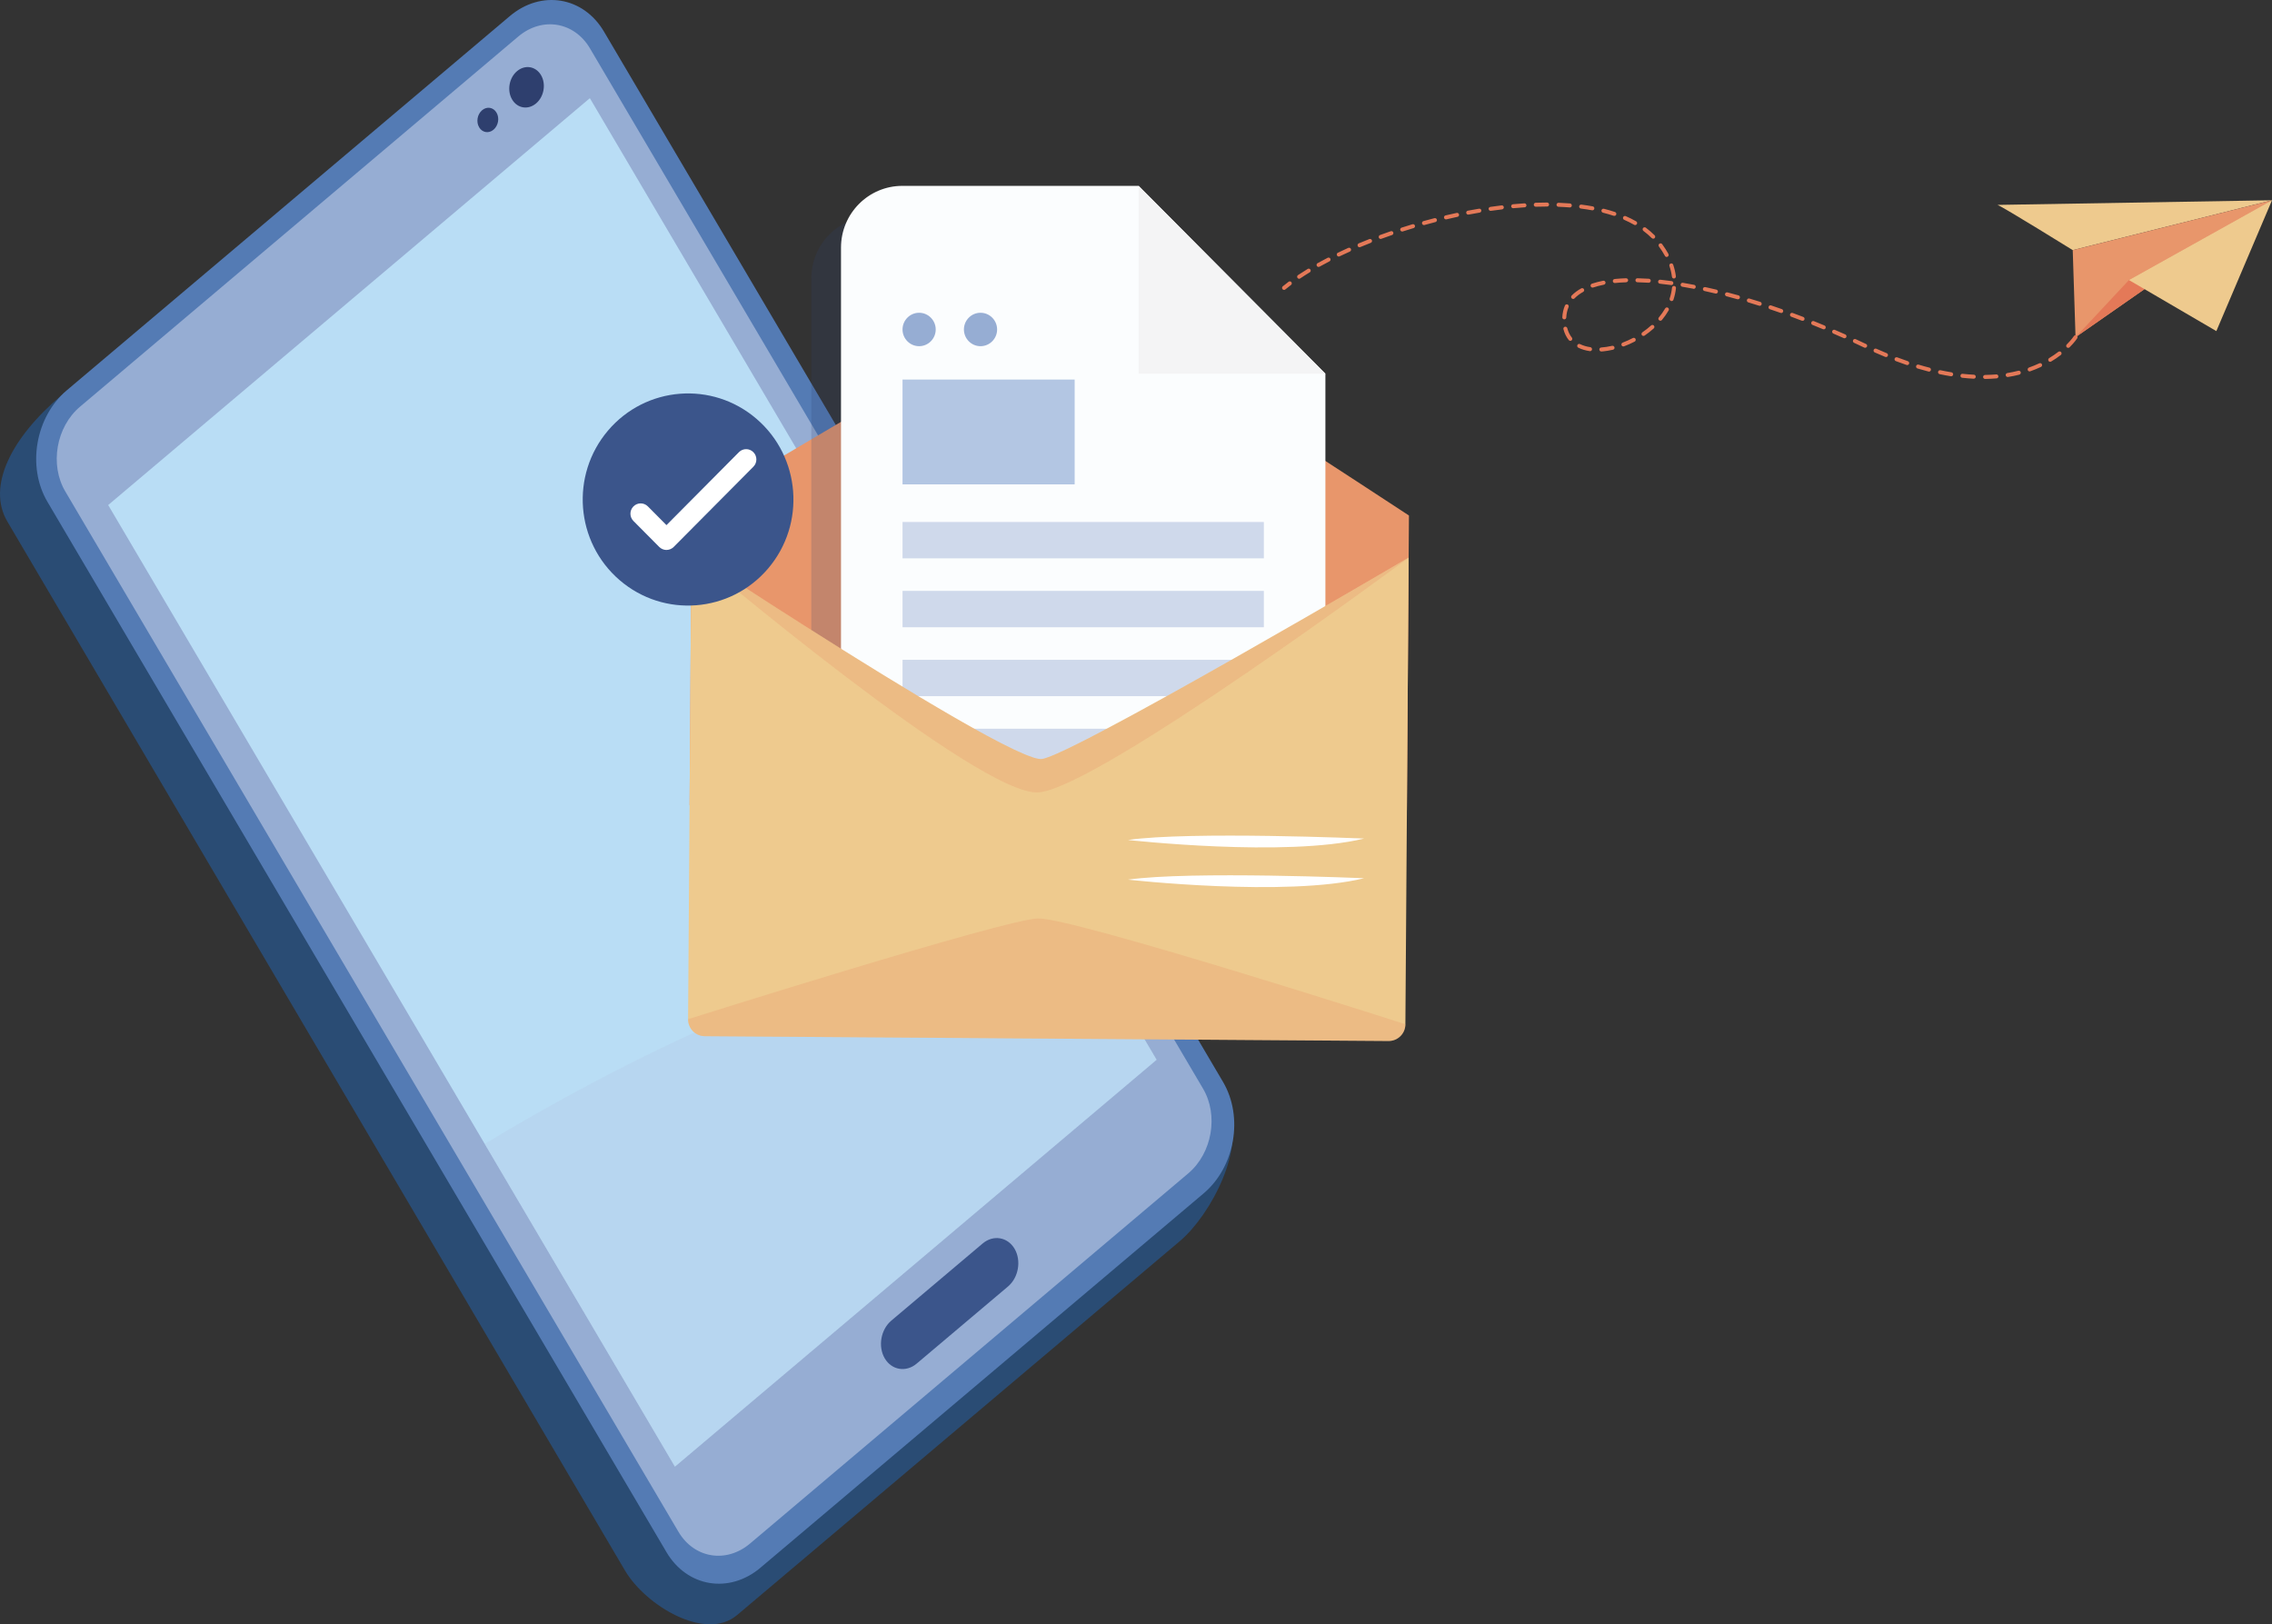
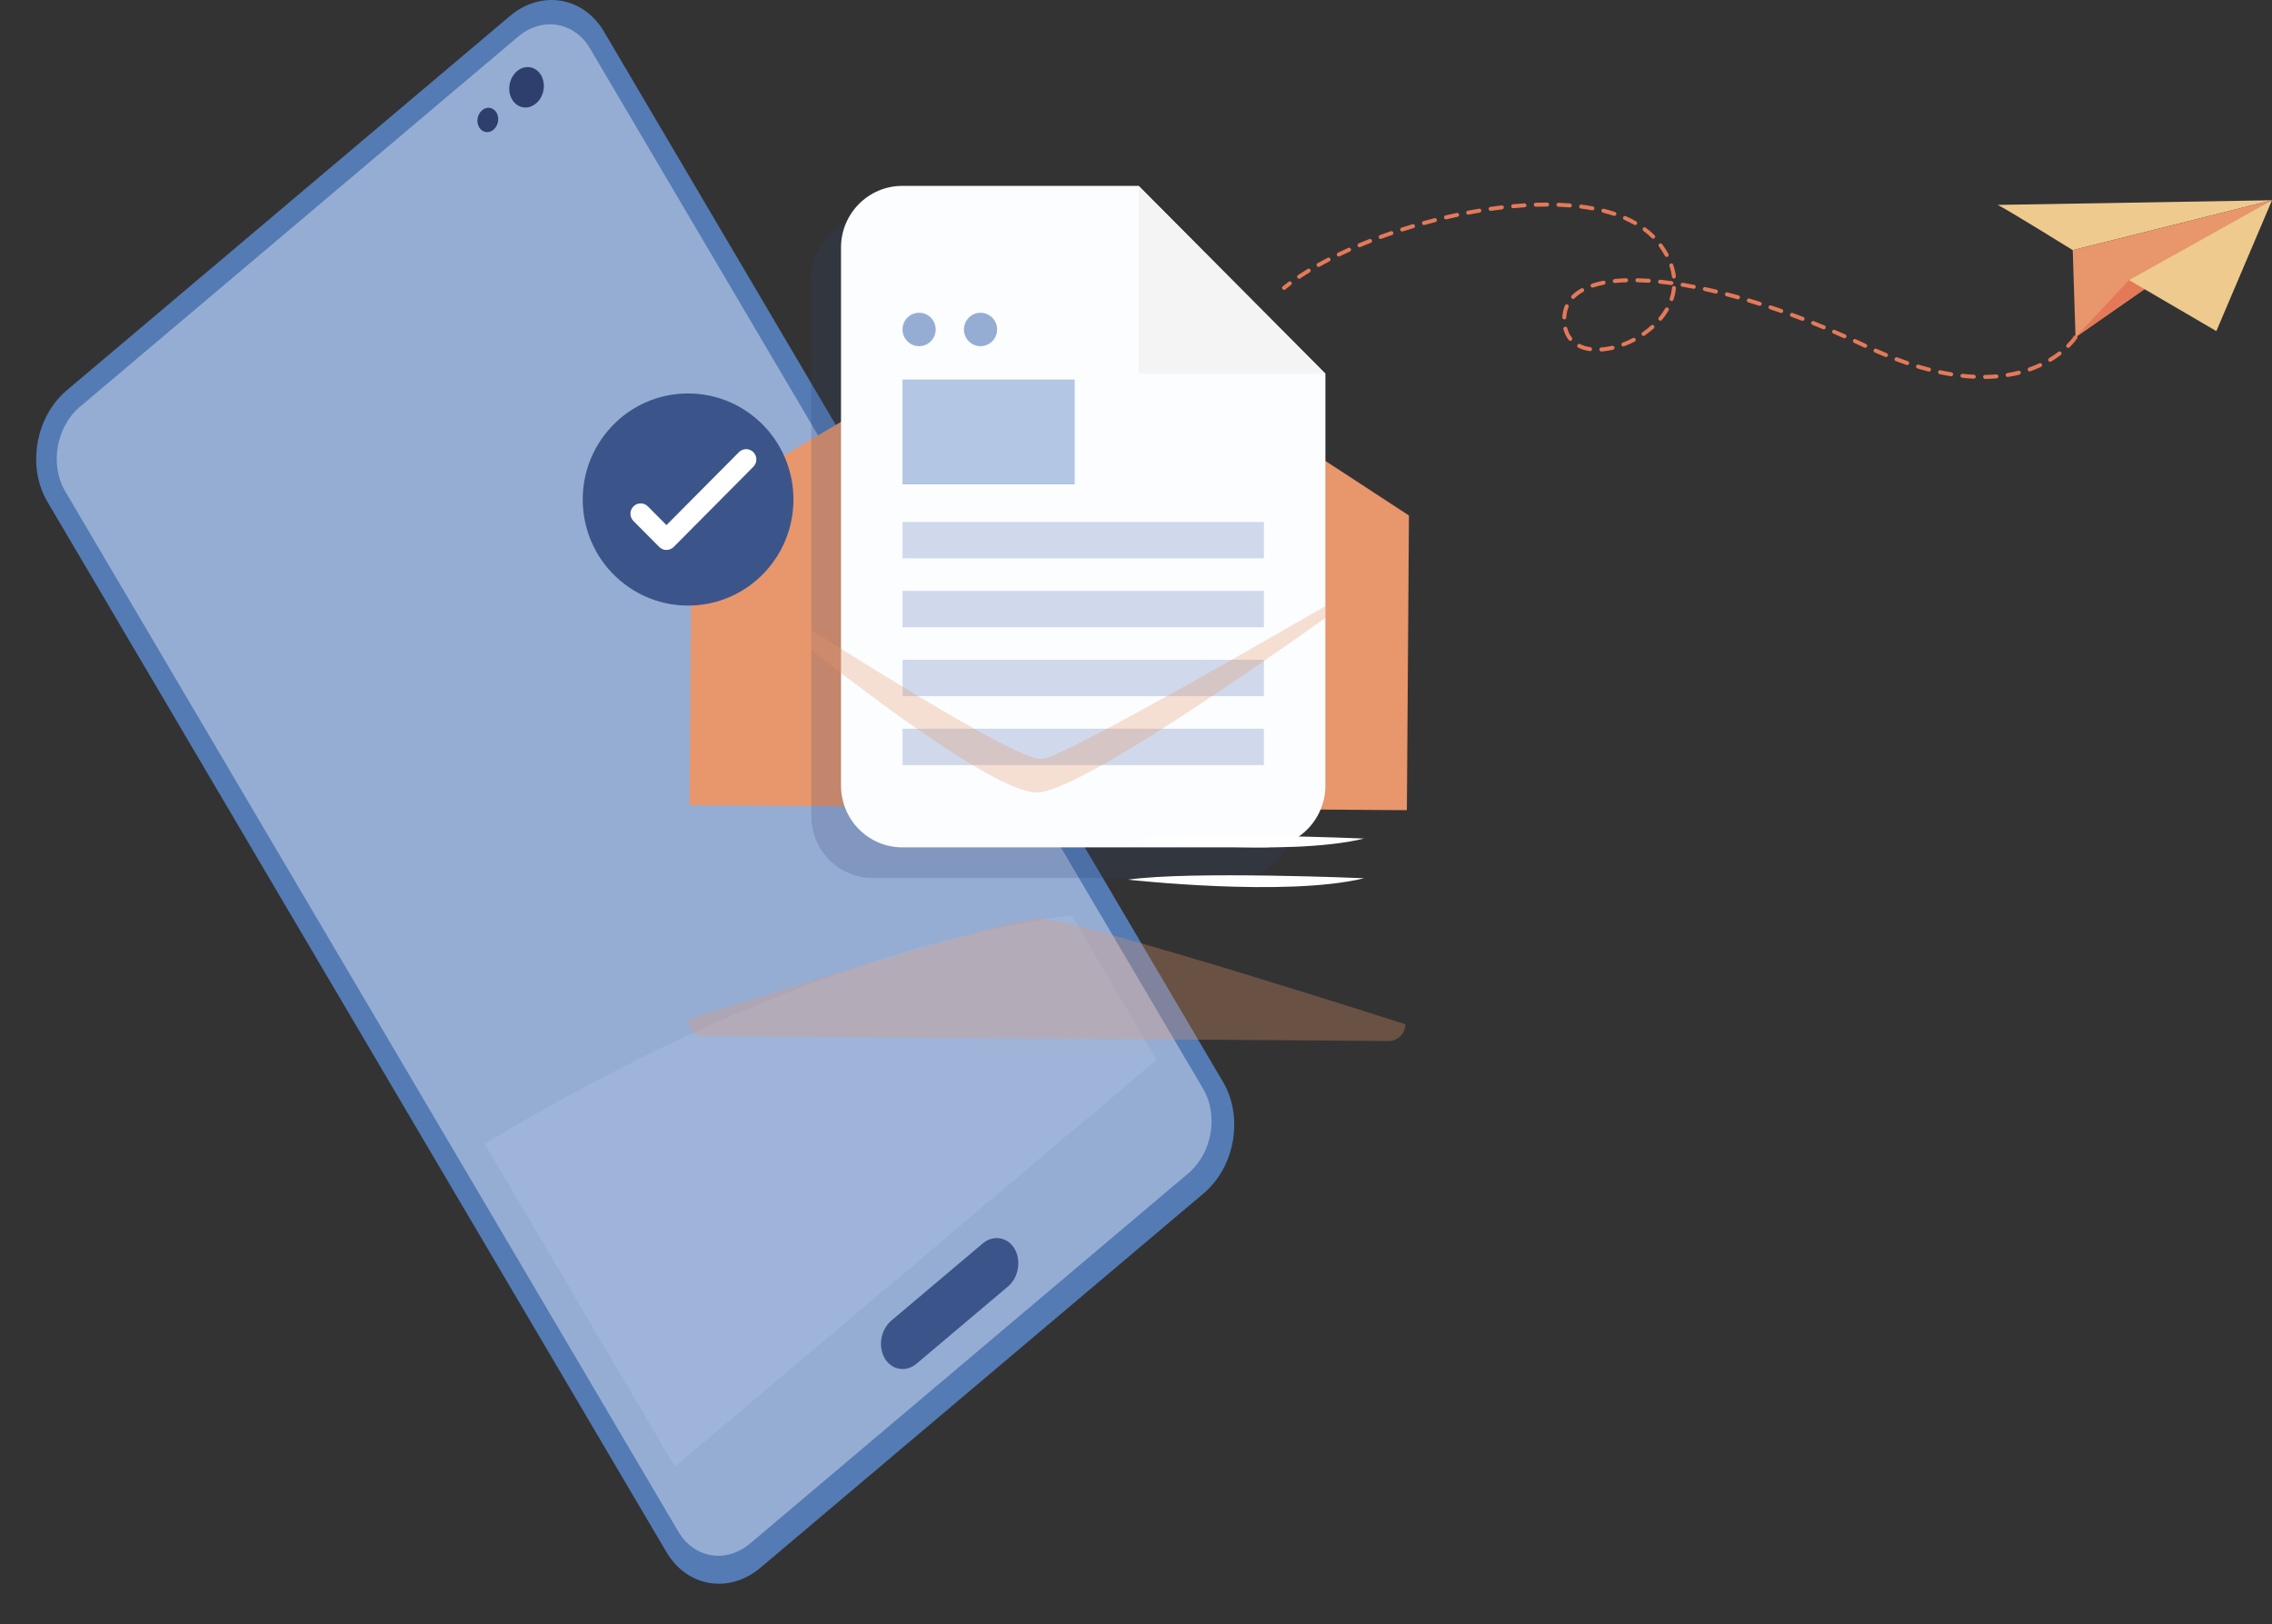
<svg xmlns="http://www.w3.org/2000/svg" width="214" height="153" viewBox="0 0 214 153" fill="none">
  <rect x="0" y="0" width="214" height="153" fill="#333333" stroke="none" />
  <g clip-path="url(#clip0_69_5489)">
-     <path d="M69.412 152.14L111.142 116.892C114.096 114.397 117.482 107.822 115.534 104.521L54.654 7.458C52.709 4.157 48.737 3.504 45.786 5.999L5.783 37.237C1.018 41.259 -1.247 45.835 0.697 49.132L58.87 147.933C60.815 151.234 66.457 154.631 69.412 152.136V152.14Z" fill="#2A4C74" />
    <path d="M71.642 147.653L113.372 112.405C116.327 109.91 117.143 105.211 115.199 101.91L56.888 2.975C54.944 -0.326 50.971 -0.979 48.021 1.516L6.29 36.764C3.336 39.26 2.52 43.958 4.464 47.259L62.775 146.198C64.719 149.499 68.691 150.152 71.642 147.657V147.653Z" fill="#547BB4" />
    <path d="M70.647 145.388L111.924 110.52C114.173 108.62 114.795 105.046 113.312 102.536L55.566 4.552C54.087 2.042 51.063 1.543 48.814 3.443L7.537 38.308C5.288 40.208 4.667 43.781 6.15 46.291L63.9 144.275C65.379 146.786 68.402 147.285 70.651 145.385L70.647 145.388Z" fill="#96ADD3" />
    <path d="M86.339 128.442L94.944 121.176C95.939 120.335 96.217 118.734 95.561 117.621C94.905 116.508 93.552 116.285 92.557 117.126L83.952 124.392C82.957 125.233 82.679 126.833 83.335 127.947C83.99 129.06 85.344 129.282 86.339 128.442Z" fill="#3B558B" />
    <path d="M48.235 9.37C48.73 10.21 49.74 10.375 50.492 9.742C51.243 9.109 51.452 7.911 50.957 7.074C50.461 6.234 49.451 6.069 48.7 6.702C47.949 7.335 47.739 8.533 48.235 9.37Z" fill="#2E3F6E" />
    <path d="M45.131 11.991C45.428 12.498 46.038 12.598 46.488 12.214C46.938 11.83 47.068 11.112 46.766 10.606C46.469 10.099 45.859 9.999 45.409 10.383C44.955 10.767 44.83 11.485 45.131 11.991Z" fill="#2E3F6E" />
-     <path d="M63.571 138.145L108.939 99.822L55.558 9.247L10.19 47.57L63.571 138.145Z" fill="#B9DDF5" />
    <g opacity="0.3">
      <path d="M63.572 138.145L108.939 99.822L100.914 86.204C78.893 89.232 57.148 100.786 45.653 107.745L63.568 138.145H63.572Z" fill="#B3C6E3" />
    </g>
    <path d="M188.144 19.3C188.674 19.492 195.232 23.56 195.232 23.56L214 18.862L188.141 19.3H188.144Z" fill="#EECA8E" />
    <path d="M195.495 31.763L195.231 23.56L214 18.862L195.495 31.763Z" fill="#E8966B" />
    <path d="M195.495 31.763L200.527 26.378L214 18.862L195.495 31.763Z" fill="#E47958" />
    <path d="M200.527 26.378L208.758 31.187L214 18.862L200.527 26.378Z" fill="#EECA8E" />
    <path d="M188.057 35.64C187.706 35.671 187.34 35.686 186.978 35.694C186.875 35.694 186.791 35.613 186.787 35.509C186.787 35.406 186.867 35.321 186.97 35.317C187.325 35.314 187.679 35.294 188.026 35.267C188.129 35.26 188.221 35.337 188.228 35.44C188.236 35.544 188.16 35.632 188.06 35.644L188.057 35.64ZM188.918 35.352C188.903 35.248 188.972 35.152 189.075 35.137C189.425 35.08 189.772 35.007 190.104 34.922C190.203 34.895 190.306 34.957 190.333 35.06C190.359 35.16 190.298 35.264 190.195 35.291C189.852 35.379 189.494 35.452 189.132 35.509C189.128 35.509 189.124 35.509 189.12 35.509C189.021 35.517 188.934 35.452 188.918 35.352ZM185.895 35.671C185.544 35.651 185.182 35.624 184.82 35.582C184.717 35.571 184.645 35.479 184.656 35.375C184.667 35.271 184.759 35.199 184.862 35.21C185.216 35.248 185.571 35.279 185.918 35.294C186.021 35.298 186.101 35.386 186.097 35.49C186.093 35.586 186.021 35.659 185.929 35.667C185.922 35.667 185.91 35.667 185.903 35.667L185.895 35.671ZM190.996 34.861C190.962 34.761 191.015 34.653 191.11 34.619C191.442 34.5 191.77 34.369 192.083 34.22C192.178 34.177 192.288 34.22 192.33 34.312C192.372 34.408 192.33 34.519 192.239 34.561C191.915 34.711 191.575 34.853 191.232 34.972C191.217 34.976 191.202 34.98 191.187 34.983C191.103 34.991 191.023 34.941 190.992 34.857L190.996 34.861ZM183.752 35.44C183.406 35.383 183.047 35.317 182.693 35.241C182.59 35.218 182.529 35.118 182.548 35.018C182.571 34.914 182.67 34.853 182.769 34.872C183.12 34.945 183.47 35.014 183.81 35.068C183.913 35.083 183.981 35.183 183.966 35.283C183.951 35.371 183.882 35.433 183.798 35.44C183.783 35.44 183.768 35.44 183.749 35.44H183.752ZM192.948 33.986C192.895 33.897 192.925 33.782 193.013 33.728C193.314 33.544 193.607 33.348 193.878 33.137C193.962 33.076 194.076 33.091 194.141 33.172C194.202 33.256 194.187 33.371 194.107 33.437C193.825 33.655 193.52 33.863 193.203 34.051C193.18 34.066 193.154 34.074 193.123 34.078C193.055 34.085 192.982 34.051 192.944 33.986H192.948ZM181.644 34.995C181.305 34.907 180.954 34.811 180.607 34.707C180.508 34.676 180.451 34.573 180.481 34.473C180.512 34.373 180.615 34.316 180.714 34.346C181.057 34.45 181.4 34.546 181.736 34.63C181.835 34.657 181.896 34.757 181.869 34.861C181.85 34.941 181.781 34.995 181.705 35.003C181.686 35.003 181.663 35.003 181.64 34.999L181.644 34.995ZM179.582 34.377C179.25 34.266 178.907 34.143 178.568 34.012C178.472 33.978 178.423 33.867 178.457 33.771C178.491 33.675 178.602 33.625 178.697 33.659C179.033 33.786 179.368 33.905 179.7 34.02C179.799 34.055 179.849 34.162 179.818 34.258C179.795 34.331 179.73 34.377 179.658 34.385C179.631 34.385 179.605 34.385 179.582 34.377ZM194.667 32.711C194.595 32.638 194.595 32.519 194.667 32.446C195.121 31.993 195.334 31.663 195.338 31.659C195.395 31.571 195.51 31.548 195.598 31.602C195.685 31.659 195.708 31.775 195.655 31.863C195.647 31.878 195.422 32.227 194.934 32.711C194.904 32.742 194.862 32.761 194.82 32.765C194.766 32.769 194.709 32.753 194.667 32.711ZM177.569 33.617C177.245 33.483 176.909 33.341 176.581 33.195C176.486 33.153 176.444 33.041 176.486 32.945C176.528 32.849 176.639 32.807 176.734 32.849C177.062 32.995 177.39 33.137 177.714 33.268C177.809 33.306 177.855 33.417 177.817 33.513C177.79 33.579 177.729 33.625 177.66 33.629C177.63 33.629 177.599 33.629 177.573 33.617H177.569ZM175.602 32.746L175.548 32.719C175.243 32.573 174.938 32.431 174.633 32.289C174.538 32.247 174.5 32.135 174.542 32.039C174.584 31.944 174.694 31.905 174.79 31.947C175.095 32.089 175.403 32.231 175.708 32.377L175.762 32.4C175.857 32.446 175.895 32.558 175.849 32.65C175.819 32.711 175.762 32.749 175.697 32.757C175.666 32.757 175.632 32.757 175.598 32.742L175.602 32.746ZM173.661 31.848C173.337 31.702 173.009 31.56 172.681 31.418C172.586 31.375 172.544 31.264 172.582 31.172C172.624 31.076 172.735 31.034 172.826 31.072C173.154 31.214 173.486 31.36 173.81 31.502C173.905 31.544 173.947 31.656 173.905 31.752C173.878 31.817 173.817 31.855 173.753 31.863C173.722 31.863 173.688 31.863 173.657 31.848H173.661ZM150.84 33.106C150.737 33.114 150.65 33.034 150.642 32.93C150.634 32.826 150.711 32.738 150.817 32.73C151.149 32.707 151.496 32.654 151.843 32.573C151.942 32.55 152.045 32.611 152.068 32.715C152.091 32.815 152.03 32.918 151.927 32.941C151.614 33.014 151.302 33.064 151.004 33.095C150.951 33.099 150.897 33.106 150.844 33.106H150.84ZM171.702 31.003C171.374 30.865 171.042 30.73 170.714 30.6C170.619 30.562 170.573 30.45 170.611 30.354C170.649 30.258 170.76 30.212 170.855 30.251C171.183 30.381 171.519 30.519 171.85 30.658C171.946 30.696 171.991 30.807 171.953 30.903C171.927 30.968 171.866 31.011 171.797 31.018C171.766 31.018 171.736 31.018 171.709 31.003H171.702ZM149.735 33.072C149.338 33.014 148.976 32.907 148.66 32.749C148.568 32.703 148.53 32.592 148.576 32.496C148.621 32.404 148.732 32.366 148.827 32.412C149.109 32.55 149.434 32.65 149.792 32.7C149.895 32.715 149.963 32.811 149.952 32.915C149.941 33.003 149.868 33.068 149.784 33.076C149.769 33.076 149.754 33.076 149.738 33.076L149.735 33.072ZM152.731 32.511C152.697 32.416 152.743 32.304 152.842 32.27C153.166 32.147 153.486 32.005 153.799 31.84C153.89 31.794 154.005 31.828 154.05 31.92C154.096 32.013 154.062 32.128 153.97 32.174C153.646 32.343 153.311 32.492 152.971 32.619C152.956 32.627 152.941 32.63 152.922 32.63C152.838 32.638 152.758 32.592 152.727 32.508L152.731 32.511ZM169.719 30.209C169.387 30.082 169.052 29.955 168.72 29.832C168.625 29.798 168.572 29.69 168.61 29.59C168.644 29.494 168.755 29.441 168.85 29.479C169.182 29.602 169.521 29.729 169.853 29.855C169.948 29.894 169.997 30.001 169.959 30.097C169.933 30.166 169.872 30.212 169.803 30.216C169.776 30.216 169.746 30.216 169.719 30.205V30.209ZM154.645 31.564C154.588 31.479 154.607 31.36 154.695 31.302C154.988 31.103 155.263 30.884 155.518 30.654C155.594 30.585 155.712 30.592 155.781 30.669C155.85 30.746 155.842 30.865 155.766 30.934C155.499 31.172 155.209 31.402 154.904 31.61C154.878 31.629 154.847 31.64 154.817 31.64C154.752 31.648 154.683 31.617 154.645 31.56V31.564ZM147.764 32.036C147.531 31.744 147.363 31.398 147.26 31.007C147.234 30.907 147.295 30.803 147.394 30.777C147.493 30.75 147.596 30.811 147.623 30.911C147.71 31.249 147.855 31.548 148.053 31.798C148.118 31.878 148.107 31.997 148.027 32.062C147.996 32.086 147.962 32.101 147.928 32.105C147.867 32.112 147.806 32.086 147.764 32.036ZM167.714 29.471C167.378 29.352 167.039 29.237 166.704 29.126C166.604 29.091 166.551 28.988 166.585 28.888C166.62 28.788 166.723 28.735 166.822 28.769C167.157 28.88 167.5 28.999 167.836 29.118C167.935 29.153 167.985 29.26 167.95 29.356C167.924 29.429 167.863 29.475 167.79 29.483C167.763 29.483 167.737 29.483 167.71 29.471H167.714ZM156.269 30.166C156.189 30.101 156.178 29.982 156.246 29.901C156.475 29.629 156.673 29.341 156.845 29.049C156.898 28.961 157.012 28.93 157.1 28.98C157.188 29.034 157.218 29.149 157.169 29.237C156.99 29.548 156.776 29.852 156.536 30.143C156.502 30.182 156.456 30.205 156.41 30.209C156.361 30.212 156.311 30.201 156.273 30.166H156.269ZM165.689 28.796C165.35 28.689 165.007 28.581 164.672 28.481C164.572 28.451 164.515 28.347 164.546 28.247C164.576 28.147 164.679 28.09 164.778 28.12C165.118 28.22 165.461 28.328 165.804 28.435C165.903 28.466 165.956 28.573 165.926 28.673C165.903 28.746 165.838 28.796 165.766 28.804C165.743 28.804 165.716 28.804 165.693 28.796H165.689ZM147.333 30.082C147.23 30.078 147.15 29.99 147.154 29.886C147.173 29.491 147.257 29.118 147.402 28.777C147.443 28.681 147.554 28.639 147.645 28.677C147.741 28.719 147.783 28.831 147.745 28.923C147.619 29.222 147.546 29.548 147.527 29.901C147.524 29.997 147.451 30.07 147.36 30.078C147.352 30.078 147.341 30.078 147.333 30.078V30.082ZM163.646 28.186C163.303 28.09 162.956 27.994 162.617 27.905C162.518 27.879 162.457 27.775 162.483 27.675C162.51 27.575 162.613 27.514 162.712 27.541C163.055 27.629 163.402 27.725 163.749 27.821C163.848 27.848 163.905 27.951 163.879 28.051C163.856 28.128 163.791 28.182 163.715 28.189C163.692 28.189 163.669 28.189 163.646 28.182V28.186ZM157.386 28.347C157.287 28.312 157.237 28.205 157.268 28.109C157.378 27.779 157.451 27.441 157.485 27.103C157.497 27 157.588 26.923 157.691 26.934C157.794 26.946 157.87 27.038 157.859 27.142C157.821 27.506 157.741 27.875 157.622 28.232C157.6 28.305 157.535 28.351 157.462 28.358C157.436 28.358 157.409 28.358 157.386 28.351V28.347ZM161.584 27.648C161.233 27.564 160.886 27.483 160.543 27.41C160.444 27.387 160.379 27.287 160.398 27.188C160.421 27.088 160.52 27.023 160.619 27.042C160.962 27.115 161.313 27.195 161.667 27.28C161.767 27.303 161.831 27.406 161.805 27.506C161.786 27.587 161.717 27.644 161.641 27.652C161.622 27.652 161.599 27.652 161.58 27.648H161.584ZM159.502 27.195C159.147 27.126 158.797 27.065 158.454 27.007C158.351 26.992 158.282 26.892 158.301 26.792C158.316 26.689 158.415 26.62 158.515 26.639C158.862 26.696 159.216 26.762 159.571 26.831C159.674 26.85 159.738 26.95 159.719 27.049C159.704 27.134 159.635 27.195 159.552 27.203C159.532 27.203 159.517 27.203 159.498 27.203L159.502 27.195ZM148.038 28.101C147.966 28.028 147.966 27.909 148.038 27.836C148.286 27.583 148.587 27.357 148.934 27.165C149.026 27.115 149.14 27.145 149.19 27.238C149.239 27.33 149.209 27.445 149.117 27.495C148.801 27.671 148.526 27.879 148.305 28.105C148.275 28.14 148.233 28.155 148.191 28.159C148.137 28.163 148.084 28.147 148.042 28.105L148.038 28.101ZM157.401 26.85C157.043 26.8 156.688 26.758 156.345 26.723C156.242 26.712 156.166 26.62 156.178 26.516C156.189 26.412 156.281 26.335 156.383 26.347C156.73 26.382 157.089 26.428 157.451 26.477C157.554 26.493 157.626 26.585 157.611 26.689C157.6 26.777 157.527 26.842 157.443 26.85C157.428 26.85 157.417 26.85 157.401 26.85ZM155.285 26.631C154.923 26.608 154.565 26.593 154.226 26.585C154.123 26.585 154.039 26.497 154.043 26.393C154.043 26.289 154.13 26.205 154.233 26.209C154.58 26.216 154.942 26.232 155.308 26.255C155.411 26.263 155.491 26.351 155.484 26.454C155.476 26.547 155.404 26.619 155.316 26.631C155.305 26.631 155.297 26.631 155.285 26.631ZM149.826 26.957C149.792 26.858 149.845 26.754 149.944 26.719C150.268 26.612 150.623 26.52 151 26.443C151.1 26.424 151.199 26.489 151.222 26.593C151.241 26.696 151.176 26.792 151.073 26.815C150.711 26.888 150.371 26.977 150.063 27.08C150.047 27.084 150.036 27.088 150.021 27.088C149.937 27.096 149.853 27.046 149.826 26.961V26.957ZM157.478 26.067C157.436 25.733 157.359 25.395 157.245 25.057C157.211 24.957 157.264 24.85 157.363 24.819C157.462 24.785 157.569 24.838 157.6 24.938C157.722 25.299 157.805 25.664 157.851 26.021C157.863 26.124 157.79 26.216 157.687 26.232C157.687 26.232 157.687 26.232 157.683 26.232C157.584 26.243 157.493 26.171 157.481 26.067H157.478ZM153.166 26.589C152.8 26.6 152.445 26.623 152.114 26.658C152.011 26.669 151.919 26.593 151.912 26.489C151.9 26.385 151.976 26.293 152.079 26.282C152.114 26.282 152.148 26.274 152.186 26.27C152.495 26.239 152.823 26.22 153.158 26.209C153.261 26.209 153.349 26.286 153.353 26.389C153.353 26.489 153.28 26.573 153.185 26.581C153.181 26.581 153.177 26.581 153.173 26.581L153.166 26.589ZM156.822 24.105C156.662 23.81 156.471 23.514 156.258 23.223C156.197 23.138 156.212 23.019 156.296 22.958C156.38 22.896 156.498 22.912 156.559 22.996C156.784 23.303 156.982 23.614 157.15 23.921C157.199 24.013 157.165 24.128 157.074 24.178C157.051 24.19 157.028 24.198 157.001 24.201C156.929 24.209 156.856 24.171 156.818 24.105H156.822ZM120.799 27.234C120.734 27.153 120.745 27.034 120.825 26.969C121.001 26.827 121.184 26.681 121.374 26.539C121.458 26.477 121.573 26.493 121.637 26.577C121.698 26.662 121.683 26.777 121.599 26.842C121.413 26.98 121.233 27.122 121.062 27.264C121.031 27.287 120.997 27.303 120.963 27.307C120.902 27.314 120.841 27.287 120.799 27.238V27.234ZM122.209 26.171C122.152 26.082 122.175 25.967 122.263 25.909C122.552 25.718 122.857 25.522 123.174 25.33C123.262 25.276 123.376 25.303 123.429 25.395C123.483 25.483 123.456 25.599 123.364 25.652C123.052 25.84 122.751 26.032 122.469 26.224C122.442 26.243 122.411 26.251 122.385 26.255C122.32 26.263 122.251 26.232 122.209 26.171ZM155.583 22.432C155.343 22.19 155.076 21.96 154.794 21.749C154.71 21.687 154.695 21.568 154.756 21.484C154.817 21.399 154.935 21.384 155.019 21.445C155.316 21.668 155.594 21.91 155.85 22.163C155.922 22.236 155.922 22.355 155.85 22.428C155.819 22.459 155.777 22.478 155.735 22.482C155.682 22.486 155.625 22.47 155.587 22.428L155.583 22.432ZM124.032 25.046C123.982 24.954 124.013 24.838 124.104 24.789C124.409 24.62 124.729 24.447 125.053 24.282C125.145 24.236 125.259 24.27 125.305 24.363C125.351 24.455 125.316 24.57 125.225 24.616C124.905 24.781 124.588 24.95 124.287 25.119C124.264 25.13 124.238 25.138 124.215 25.142C124.142 25.149 124.07 25.115 124.032 25.046ZM125.93 24.052C125.884 23.959 125.926 23.844 126.018 23.802C126.334 23.649 126.662 23.499 126.994 23.349C127.089 23.307 127.2 23.349 127.242 23.445C127.284 23.541 127.242 23.652 127.146 23.695C126.819 23.84 126.494 23.99 126.178 24.144C126.159 24.155 126.136 24.159 126.117 24.163C126.041 24.171 125.965 24.128 125.93 24.055V24.052ZM153.917 21.173C153.623 21.004 153.307 20.846 152.979 20.704C152.884 20.662 152.842 20.551 152.884 20.455C152.926 20.359 153.036 20.317 153.132 20.359C153.471 20.509 153.799 20.67 154.107 20.846C154.199 20.896 154.229 21.012 154.18 21.104C154.149 21.157 154.092 21.192 154.035 21.2C153.997 21.2 153.959 21.196 153.924 21.177L153.917 21.173ZM127.882 23.169C127.844 23.073 127.886 22.962 127.981 22.923C128.305 22.785 128.641 22.651 128.976 22.52C129.072 22.482 129.182 22.532 129.22 22.628C129.258 22.724 129.209 22.835 129.114 22.873C128.782 23.004 128.45 23.138 128.126 23.272C128.107 23.28 128.092 23.284 128.073 23.288C127.993 23.296 127.916 23.249 127.882 23.173V23.169ZM129.872 22.382C129.838 22.286 129.887 22.175 129.983 22.14C130.314 22.017 130.658 21.898 130.997 21.779C131.096 21.745 131.203 21.799 131.233 21.898C131.268 21.998 131.214 22.106 131.115 22.136C130.78 22.251 130.44 22.37 130.109 22.493C130.093 22.497 130.078 22.501 130.063 22.505C129.979 22.512 129.899 22.462 129.868 22.382H129.872ZM151.995 20.328C151.671 20.221 151.332 20.121 150.981 20.033C150.882 20.006 150.821 19.906 150.844 19.802C150.871 19.703 150.97 19.641 151.073 19.664C151.431 19.756 151.782 19.856 152.114 19.968C152.213 20.002 152.266 20.106 152.232 20.206C152.209 20.279 152.144 20.328 152.072 20.332C152.045 20.332 152.022 20.332 151.995 20.325V20.328ZM131.893 21.68C131.862 21.58 131.916 21.476 132.015 21.442C132.354 21.334 132.697 21.227 133.04 21.123C133.139 21.092 133.242 21.15 133.273 21.25C133.303 21.349 133.246 21.453 133.147 21.484C132.808 21.584 132.465 21.691 132.129 21.799C132.118 21.802 132.102 21.806 132.091 21.806C132.007 21.814 131.923 21.76 131.897 21.676L131.893 21.68ZM149.948 19.806C149.613 19.745 149.258 19.687 148.904 19.645C148.801 19.634 148.728 19.538 148.743 19.434C148.755 19.33 148.85 19.257 148.953 19.273C149.315 19.319 149.677 19.376 150.021 19.438C150.124 19.457 150.188 19.553 150.169 19.657C150.154 19.741 150.085 19.802 150.002 19.81C149.986 19.81 149.967 19.81 149.948 19.81V19.806ZM133.944 21.058C133.917 20.958 133.974 20.854 134.073 20.827C134.417 20.731 134.767 20.639 135.11 20.551C135.21 20.524 135.312 20.585 135.339 20.685C135.366 20.785 135.305 20.889 135.206 20.916C134.863 21.004 134.516 21.096 134.173 21.192C134.161 21.192 134.15 21.196 134.142 21.2C134.054 21.207 133.971 21.15 133.944 21.061V21.058ZM136.014 20.516C135.991 20.417 136.052 20.313 136.155 20.29C136.502 20.209 136.856 20.129 137.203 20.056C137.306 20.033 137.405 20.098 137.425 20.202C137.447 20.305 137.383 20.405 137.28 20.424C136.937 20.497 136.586 20.578 136.239 20.659C136.231 20.659 136.224 20.659 136.212 20.662C136.121 20.67 136.033 20.609 136.014 20.516ZM147.848 19.538C147.504 19.511 147.146 19.488 146.788 19.476C146.685 19.472 146.605 19.384 146.609 19.28C146.612 19.177 146.7 19.096 146.803 19.1C147.169 19.115 147.527 19.135 147.878 19.162C147.981 19.169 148.057 19.261 148.05 19.365C148.042 19.457 147.97 19.53 147.882 19.538C147.87 19.538 147.859 19.538 147.848 19.538ZM138.107 20.064C138.088 19.96 138.153 19.864 138.256 19.845C138.606 19.776 138.965 19.714 139.312 19.657C139.415 19.637 139.51 19.71 139.525 19.81C139.54 19.914 139.472 20.01 139.373 20.025C139.026 20.083 138.675 20.148 138.324 20.213C138.317 20.213 138.313 20.213 138.305 20.213C138.21 20.221 138.122 20.156 138.103 20.06L138.107 20.064ZM145.724 19.453C145.377 19.453 145.019 19.461 144.66 19.472C144.557 19.472 144.47 19.396 144.466 19.292C144.466 19.188 144.542 19.1 144.645 19.096C145.007 19.085 145.37 19.077 145.72 19.077C145.823 19.077 145.907 19.162 145.907 19.265C145.907 19.365 145.835 19.442 145.739 19.453C145.732 19.453 145.728 19.453 145.72 19.453H145.724ZM140.211 19.703C140.196 19.599 140.269 19.503 140.371 19.488C140.726 19.438 141.084 19.388 141.435 19.346C141.542 19.334 141.63 19.407 141.645 19.511C141.656 19.614 141.584 19.706 141.481 19.722C141.134 19.764 140.779 19.81 140.425 19.86H140.417C140.318 19.868 140.23 19.799 140.215 19.699L140.211 19.703ZM143.601 19.526C143.254 19.549 142.895 19.576 142.541 19.611C142.438 19.618 142.346 19.545 142.339 19.442C142.331 19.338 142.407 19.246 142.506 19.238C142.865 19.204 143.227 19.177 143.578 19.154C143.681 19.146 143.768 19.227 143.776 19.33C143.784 19.434 143.707 19.518 143.608 19.53C143.608 19.53 143.604 19.53 143.601 19.53V19.526Z" fill="#E47958" />
    <path d="M99.937 27.84C98.889 27.951 65.146 48.08 65.146 48.08L64.951 75.836L132.514 76.312L132.709 48.556C132.709 48.556 100.986 27.729 99.937 27.84Z" fill="#E8966B" />
    <g opacity="0.2">
      <path d="M122.045 38.085V76.868C122.045 80.097 119.457 82.703 116.27 82.703H82.195C79.008 82.703 76.419 80.097 76.419 76.868V26.205C76.419 22.996 79.008 20.39 82.195 20.39H104.455L122.045 38.081V38.085Z" fill="#2E3F6E" />
    </g>
    <path d="M124.84 35.198V73.982C124.84 77.21 122.252 79.816 119.065 79.816H84.99C81.802 79.816 79.214 77.21 79.214 73.982V23.322C79.214 20.113 81.802 17.507 84.99 17.507H107.25L124.84 35.198Z" fill="#FBFDFE" />
    <path d="M124.84 35.198H107.246V17.507L124.84 35.198Z" fill="#F4F4F5" />
    <path d="M101.223 35.751H85.009V45.624H101.223V35.751Z" fill="#B3C6E3" />
    <path d="M119.042 49.166H85.009V52.59H119.042V49.166Z" fill="#CFD9EB" />
    <path d="M119.042 55.657H85.009V59.081H119.042V55.657Z" fill="#CFD9EB" />
    <path d="M119.042 62.148H85.009V65.572H119.042V62.148Z" fill="#CFD9EB" />
    <path d="M119.042 68.639H85.009V72.063H119.042V68.639Z" fill="#CFD9EB" />
    <path d="M88.135 31.034C88.135 31.901 87.433 32.608 86.572 32.608C85.71 32.608 85.009 31.901 85.009 31.034C85.009 30.166 85.71 29.46 86.572 29.46C87.433 29.46 88.135 30.166 88.135 31.034Z" fill="#96ADD3" />
    <path d="M93.918 31.034C93.918 31.901 93.217 32.608 92.355 32.608C91.493 32.608 90.792 31.901 90.792 31.034C90.792 30.166 91.493 29.46 92.355 29.46C93.217 29.46 93.918 30.166 93.918 31.034Z" fill="#96ADD3" />
-     <path d="M132.682 52.529L132.435 87.919L132.374 96.475C132.37 97.354 131.657 98.061 130.784 98.053L105.077 97.872L101.581 97.846L73.625 97.65L66.377 97.6C65.504 97.592 64.803 96.874 64.811 95.999L65.116 52.053C65.116 52.053 65.116 52.053 65.119 52.053C65.253 52.141 68.295 54.145 72.489 56.84C80.746 62.14 93.472 70.101 97.269 71.333C97.658 71.46 97.955 71.518 98.142 71.491C98.409 71.452 98.901 71.272 99.583 70.969C103.716 69.138 114.699 62.923 122.884 58.21C128.416 55.024 132.671 52.521 132.671 52.521L132.682 52.529Z" fill="#EECA8E" />
-     <path d="M128.488 78.984C128.488 78.984 112.137 78.281 106.247 79.118C106.247 79.118 121.127 80.784 128.488 78.984Z" fill="white" />
+     <path d="M128.488 78.984C128.488 78.984 112.137 78.281 106.247 79.118C106.247 79.118 121.127 80.784 128.488 78.984" fill="white" />
    <path d="M128.488 82.722C128.488 82.722 112.137 82.02 106.247 82.856C106.247 82.856 121.127 84.522 128.488 82.722Z" fill="white" />
    <g opacity="0.3">
      <path d="M132.682 52.529C132.682 52.529 103.449 74.201 97.826 74.635C92.248 75.064 65.539 52.41 65.123 52.057C65.55 52.337 95.214 71.898 98.15 71.495C101.104 71.092 132.682 52.525 132.682 52.525V52.529Z" fill="#E8966B" />
    </g>
    <g opacity="0.3">
      <path d="M132.377 96.475C132.374 97.354 131.661 98.061 130.788 98.053L66.381 97.6C65.508 97.592 64.807 96.874 64.814 95.999C64.814 95.999 94.509 86.622 97.753 86.511C100.998 86.399 132.377 96.475 132.377 96.475Z" fill="#E8966B" />
    </g>
    <path d="M72.355 53.54C75.915 49.344 75.424 43.038 71.257 39.453C67.09 35.869 60.826 36.364 57.266 40.559C53.705 44.755 54.197 51.062 58.364 54.646C62.531 58.23 68.795 57.735 72.355 53.54Z" fill="#3B558B" />
    <path d="M62.779 51.803C62.523 51.803 62.279 51.7 62.096 51.52L59.664 49.071C59.286 48.691 59.286 48.08 59.664 47.7C60.041 47.32 60.648 47.32 61.025 47.7L62.775 49.462L69.599 42.591C69.976 42.211 70.583 42.211 70.96 42.591C71.337 42.971 71.337 43.582 70.96 43.962L63.457 51.516C63.278 51.696 63.03 51.8 62.775 51.8L62.779 51.803Z" fill="white" />
  </g>
  <defs>
    <clipPath id="clip0_69_5489">
      <rect width="214" height="153" fill="white" />
    </clipPath>
  </defs>
</svg>